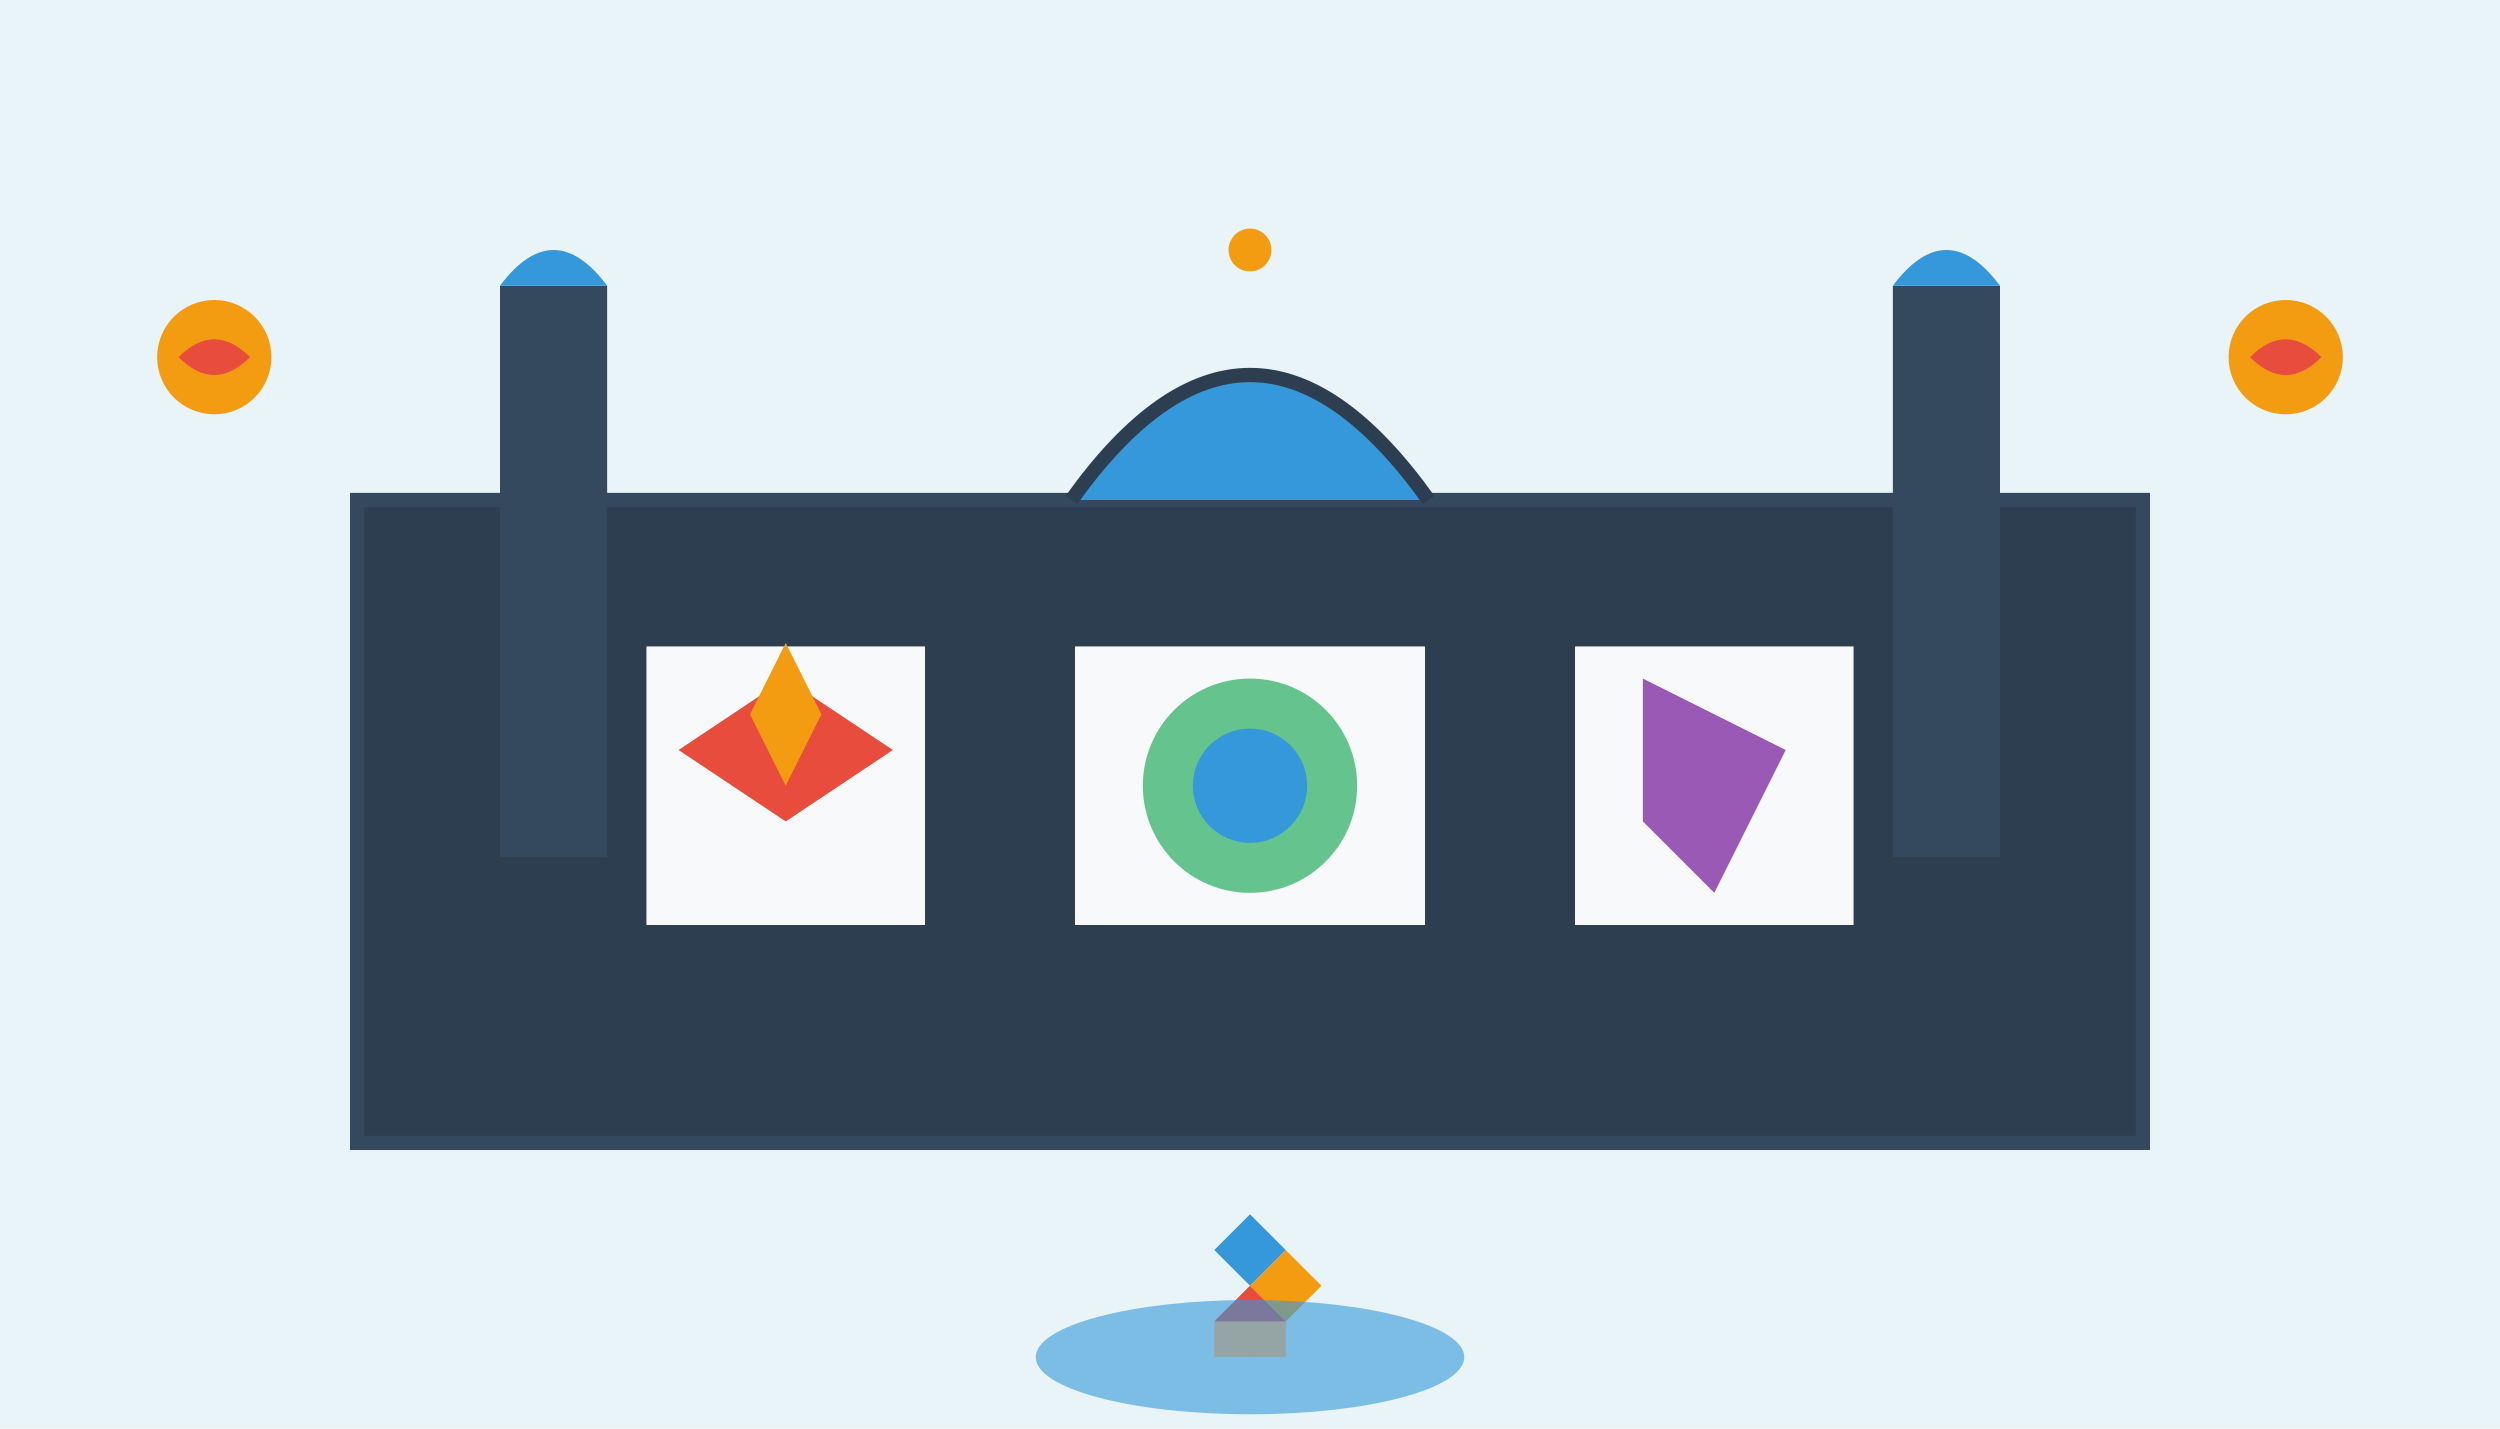
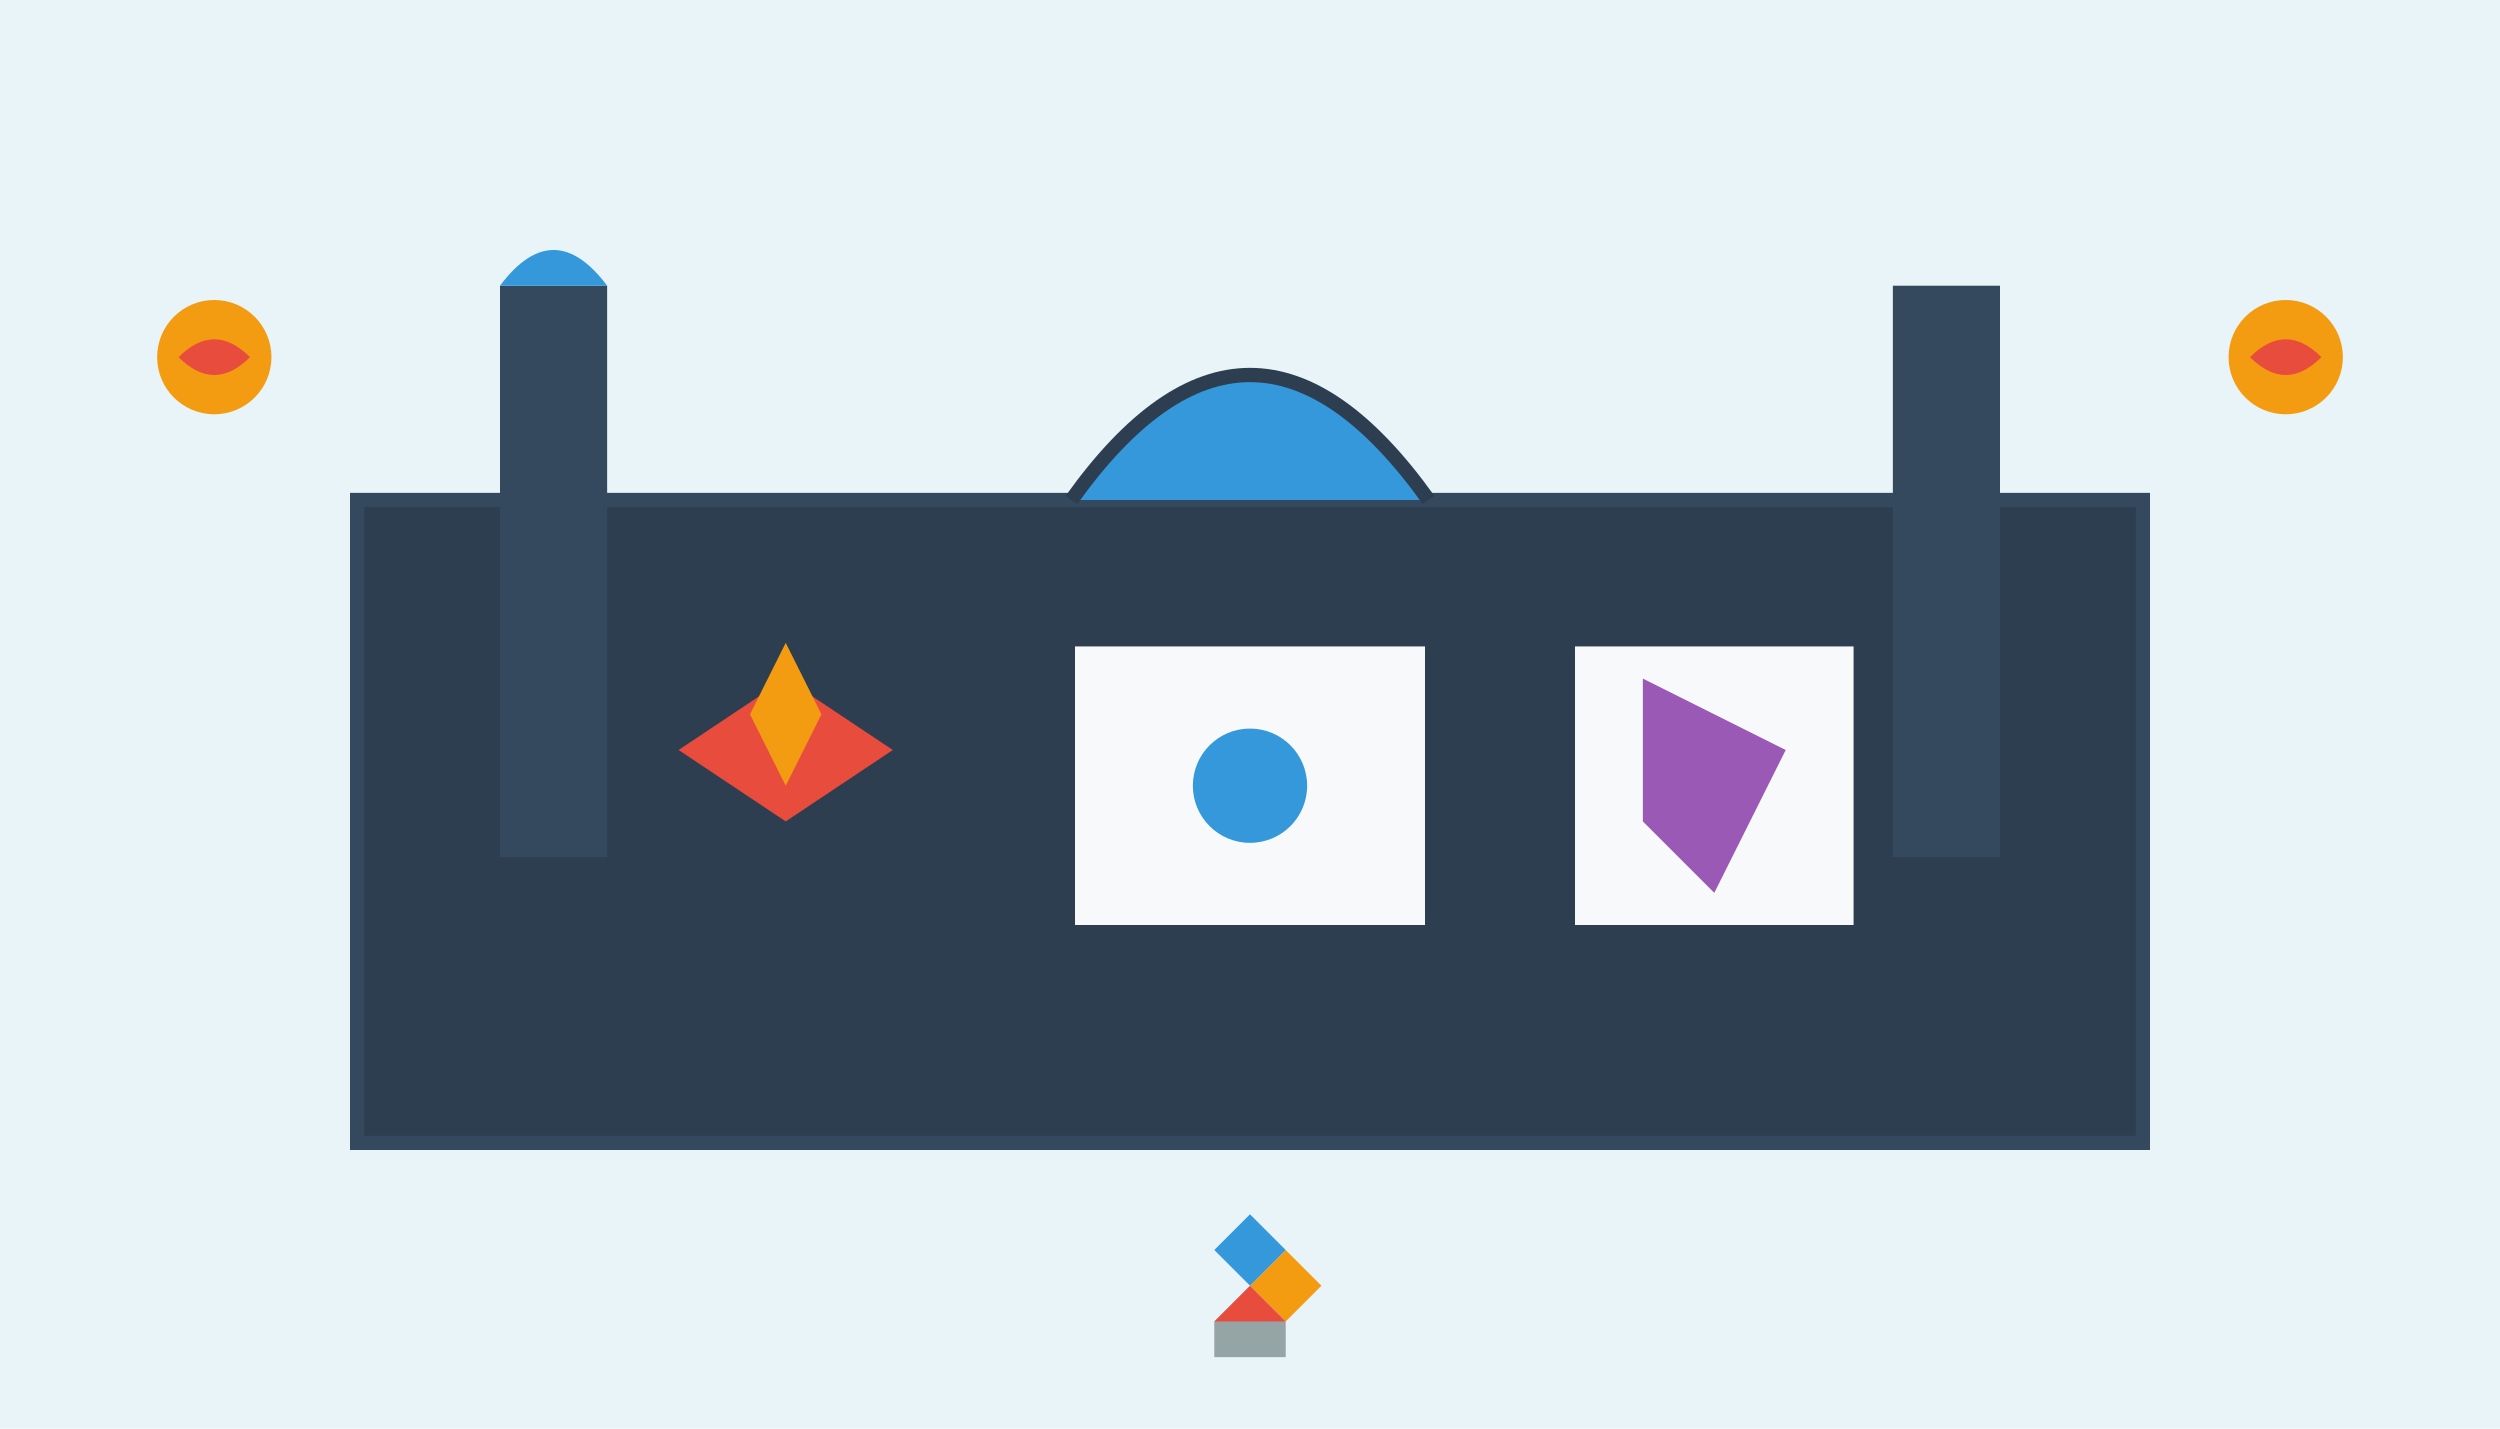
<svg xmlns="http://www.w3.org/2000/svg" width="350" height="200" viewBox="0 0 350 200" fill="none">
  <rect x="0" y="0" width="350" height="200" fill="#e8f4f8" />
  <rect x="50" y="70" width="250" height="90" fill="#2c3e50" stroke="#34495e" stroke-width="2" />
  <path d="M 150 70 Q 175 35 200 70" fill="#3498db" stroke="#2c3e50" stroke-width="2" />
-   <circle cx="175" cy="35" r="3" fill="#f39c12" />
  <rect x="70" y="40" width="15" height="80" fill="#34495e" />
  <path d="M 70 40 Q 77.5 30 85 40" fill="#3498db" />
  <rect x="265" y="40" width="15" height="80" fill="#34495e" />
-   <path d="M 265 40 Q 272.5 30 280 40" fill="#3498db" />
-   <rect x="90" y="90" width="40" height="40" fill="#f8f9fa" stroke="#2c3e50" stroke-width="1" />
  <polygon points="110,95 125,105 110,115 95,105" fill="#e74c3c" />
  <polygon points="105,100 110,110 115,100 110,90" fill="#f39c12" />
  <rect x="150" y="90" width="50" height="40" fill="#f8f9fa" stroke="#2c3e50" stroke-width="1" />
-   <circle cx="175" cy="110" r="15" fill="#27ae60" opacity="0.7" />
  <circle cx="175" cy="110" r="8" fill="#3498db" />
  <rect x="220" y="90" width="40" height="40" fill="#f8f9fa" stroke="#2c3e50" stroke-width="1" />
  <path d="M 230 95 L 250 105 L 240 125 L 230 115 Z" fill="#9b59b6" />
  <path d="M 100 150 Q 120 140 140 150 Q 160 160 180 150 Q 200 140 220 150" stroke="#2c3e50" stroke-width="3" fill="none" />
  <polygon points="175,180 180,185 185,180 180,175" fill="#f39c12" />
  <polygon points="175,180 170,185 175,190 180,185" fill="#e74c3c" />
  <polygon points="175,180 170,175 175,170 180,175" fill="#3498db" />
  <circle cx="30" cy="50" r="8" fill="#f39c12" />
  <path d="M 25 50 Q 30 45 35 50 Q 30 55 25 50" fill="#e74c3c" />
  <circle cx="320" cy="50" r="8" fill="#f39c12" />
  <path d="M 315 50 Q 320 45 325 50 Q 320 55 315 50" fill="#e74c3c" />
-   <ellipse cx="175" cy="190" rx="30" ry="8" fill="#3498db" opacity="0.6" />
  <rect x="170" y="185" width="10" height="5" fill="#95a5a6" />
</svg>